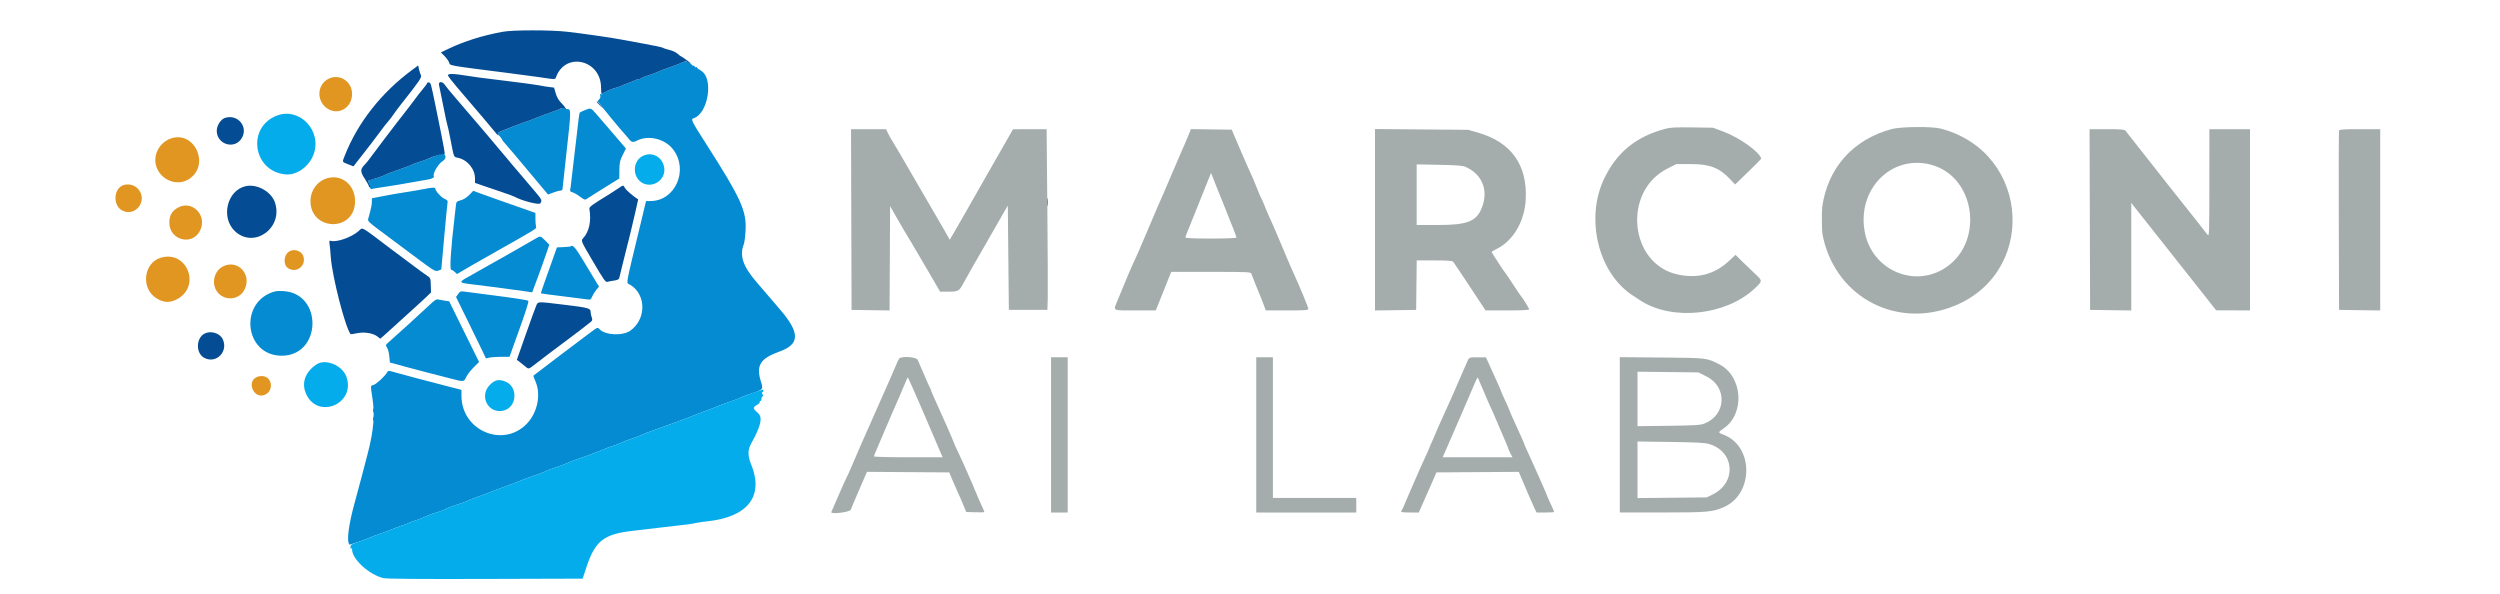
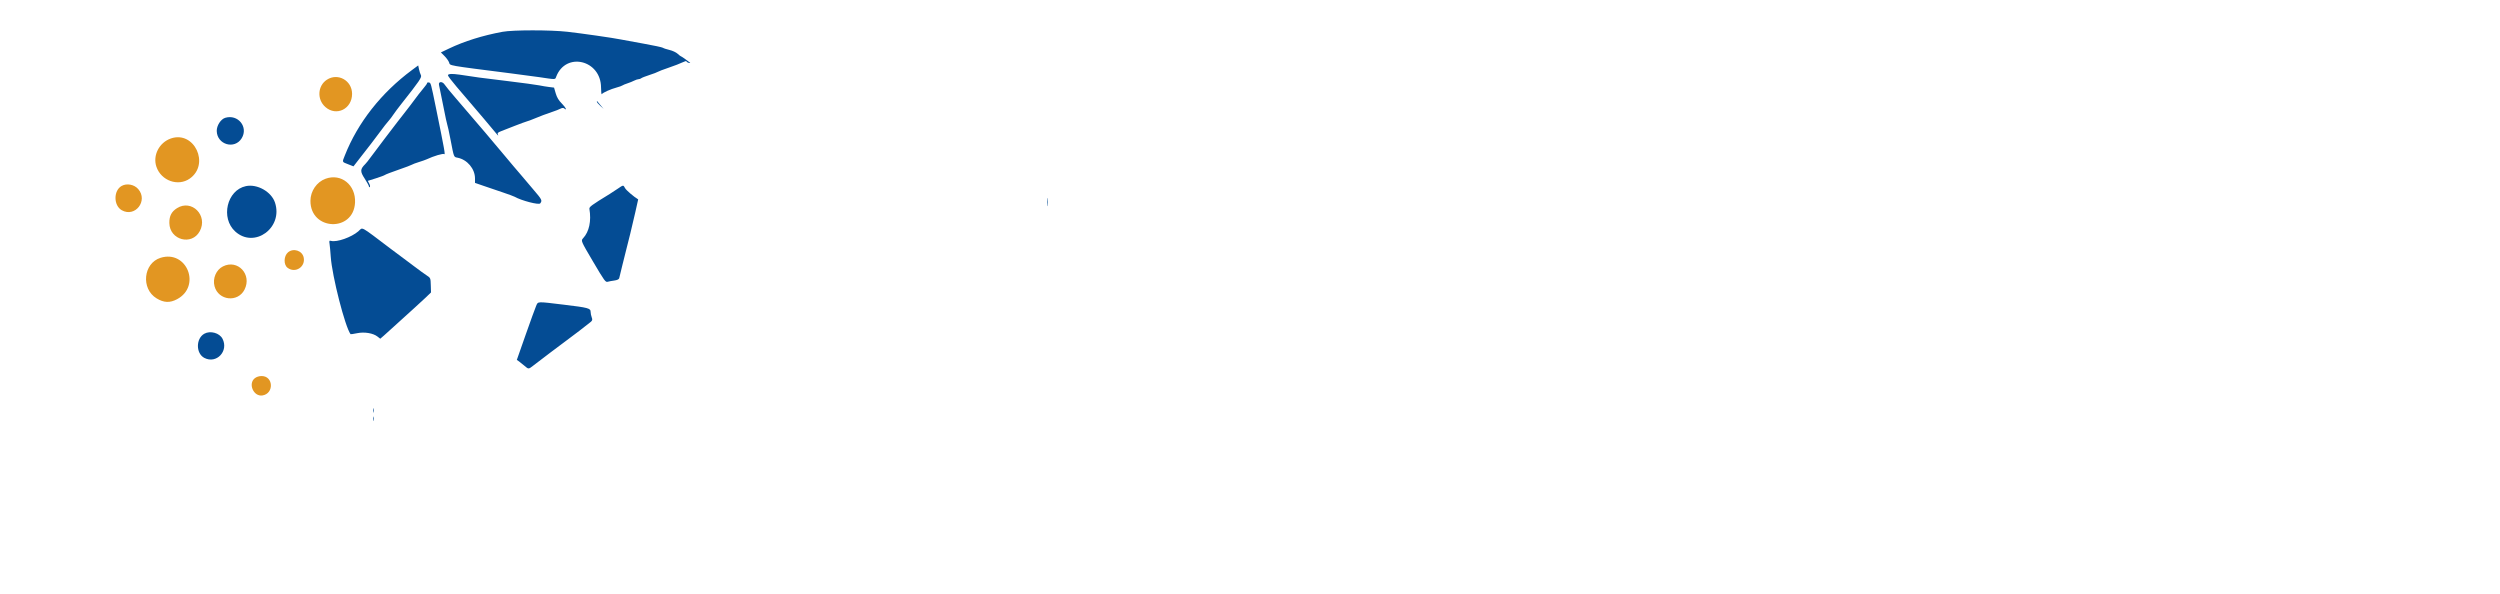
<svg xmlns="http://www.w3.org/2000/svg" id="svg" version="1.1" width="400" height="95.025" viewBox="0, 0, 400,95.025">
  <g id="svgg">
-     <path id="path0" d="M266.333 20.637 C 261.694 21.919,258.665 24.410,256.665 28.588 C 253.611 34.967,255.709 43.635,261.180 47.236 C 261.539 47.473,262.115 47.850,262.458 48.075 C 267.517 51.378,276.114 50.492,280.709 46.194 C 282.019 44.969,282.022 44.930,280.893 43.889 C 280.356 43.394,279.415 42.491,278.801 41.883 L 277.685 40.778 276.624 41.764 C 274.341 43.884,271.645 44.598,268.462 43.923 C 260.704 42.279,259.543 30.645,266.771 26.980 L 268.210 26.250 270.563 26.254 C 273.644 26.260,275.122 26.849,276.932 28.788 L 277.614 29.519 278.189 28.968 C 280.988 26.285,281.836 25.429,281.796 25.326 C 281.347 24.173,278.266 22.001,275.736 21.054 L 274.083 20.435 270.750 20.386 C 267.952 20.346,267.243 20.386,266.333 20.637 M302.667 20.648 C 296.473 22.339,292.469 26.820,291.556 33.083 C 291.468 33.682,291.490 36.904,291.585 37.417 C 293.365 47.038,302.655 52.455,311.880 49.250 C 326.072 44.319,325.119 24.397,310.507 20.572 C 309.127 20.210,304.090 20.260,302.667 20.648 M136.207 35.125 L 136.250 49.583 139.290 49.629 L 142.330 49.674 142.373 41.325 L 142.417 32.976 143.495 34.863 C 144.473 36.575,145.230 37.860,145.789 38.754 C 146.086 39.230,146.656 40.200,148.648 43.623 L 150.417 46.662 151.785 46.664 C 153.301 46.667,153.451 46.584,154.112 45.379 C 154.973 43.810,156.071 41.879,157.502 39.417 C 158.355 37.950,159.386 36.150,159.793 35.417 C 160.201 34.683,160.695 33.821,160.892 33.500 L 161.250 32.917 161.333 41.250 L 161.417 49.583 164.500 49.583 L 167.583 49.583 167.638 47.833 C 167.669 46.871,167.641 40.365,167.576 33.375 L 167.460 20.667 164.772 20.673 L 162.083 20.680 160.874 22.798 C 160.209 23.963,158.721 26.567,157.567 28.583 C 156.414 30.600,155.090 32.925,154.625 33.750 C 154.160 34.575,153.371 35.951,152.871 36.808 L 151.962 38.365 151.554 37.641 C 151.330 37.243,151.081 36.804,151.001 36.667 C 150.921 36.529,150.203 35.292,149.405 33.917 C 148.607 32.542,147.822 31.192,147.660 30.917 C 147.134 30.024,144.475 25.448,143.786 24.250 C 143.417 23.608,142.944 22.821,142.736 22.500 C 142.528 22.179,142.226 21.635,142.065 21.292 L 141.772 20.667 138.968 20.667 L 136.165 20.667 136.207 35.125 M190.363 21.122 C 190.151 21.687,189.091 24.172,188.672 25.083 C 188.503 25.450,187.941 26.762,187.423 28.000 C 186.905 29.238,186.376 30.475,186.247 30.750 C 185.864 31.572,184.945 33.707,183.344 37.500 C 182.512 39.471,181.753 41.219,181.658 41.384 C 181.426 41.789,179.777 45.653,178.733 48.240 C 178.115 49.771,177.904 49.667,181.628 49.667 L 184.923 49.667 185.476 48.292 C 185.781 47.535,186.337 46.148,186.711 45.208 L 187.393 43.500 193.760 43.500 C 199.679 43.500,200.134 43.521,200.219 43.792 C 200.333 44.152,201.456 46.960,201.669 47.417 C 201.755 47.600,201.982 48.181,202.174 48.708 L 202.524 49.667 205.929 49.667 C 208.887 49.667,209.333 49.633,209.333 49.409 C 209.333 49.164,207.866 45.645,206.800 43.333 C 206.525 42.737,206.154 41.881,205.975 41.430 C 205.796 40.979,205.511 40.304,205.343 39.930 C 205.174 39.556,204.759 38.575,204.420 37.750 C 204.080 36.925,203.558 35.725,203.258 35.083 C 202.958 34.442,202.540 33.467,202.329 32.917 C 202.118 32.367,201.884 31.836,201.809 31.737 C 201.734 31.638,201.490 31.075,201.267 30.487 C 200.830 29.337,200.242 27.969,199.555 26.500 C 199.319 25.996,198.666 24.496,198.104 23.167 L 197.082 20.750 193.809 20.705 L 190.535 20.660 190.363 21.122 M220.000 35.159 L 220.000 49.674 223.292 49.629 L 226.583 49.583 226.628 45.625 L 226.673 41.667 229.496 41.667 C 231.547 41.667,232.370 41.724,232.504 41.875 C 232.604 41.990,233.812 43.790,235.188 45.875 L 237.689 49.667 241.178 49.667 C 243.428 49.667,244.667 49.607,244.667 49.497 C 244.667 49.342,243.538 47.524,243.324 47.333 C 243.272 47.288,242.716 46.462,242.089 45.500 C 241.462 44.538,240.903 43.712,240.848 43.667 C 240.702 43.547,238.667 40.417,238.667 40.313 C 238.667 40.265,239.023 40.049,239.458 39.833 C 242.118 38.516,243.934 35.427,244.117 31.913 C 244.404 26.396,241.803 22.754,236.483 21.223 L 234.917 20.772 227.458 20.708 L 220.000 20.645 220.000 35.159 M334.374 35.125 L 334.417 49.583 337.708 49.629 L 341.000 49.674 341.000 41.065 L 341.000 32.456 341.701 33.353 C 342.087 33.846,343.385 35.487,344.586 37.000 C 347.101 40.166,349.922 43.732,352.667 47.215 L 354.583 49.647 357.292 49.657 L 360.000 49.667 360.000 35.167 L 360.000 20.667 356.750 20.667 L 353.500 20.667 353.496 29.292 C 353.493 37.492,353.478 37.899,353.205 37.556 C 353.046 37.358,352.043 36.080,350.975 34.715 C 349.908 33.350,348.875 32.050,348.681 31.825 C 348.487 31.600,347.785 30.719,347.122 29.866 C 346.459 29.014,345.542 27.845,345.083 27.269 C 344.625 26.693,343.350 25.077,342.250 23.678 C 341.150 22.280,340.167 21.030,340.065 20.901 C 339.919 20.717,339.289 20.667,337.106 20.667 L 334.331 20.667 334.374 35.125 M374.243 20.875 C 374.200 20.990,374.183 27.496,374.207 35.333 L 374.250 49.583 377.542 49.629 L 380.833 49.674 380.833 35.170 L 380.833 20.667 377.578 20.667 C 375.127 20.667,374.303 20.718,374.243 20.875 M308.917 26.341 C 316.243 28.231,317.561 39.114,310.940 43.047 C 305.959 46.007,299.568 43.066,298.394 37.273 C 297.006 30.422,302.523 24.690,308.917 26.341 M234.520 26.714 C 237.136 27.895,238.161 30.386,237.148 33.096 C 236.273 35.432,234.878 36.000,230.007 36.000 L 226.667 36.000 226.667 31.150 L 226.667 26.301 230.292 26.371 C 233.177 26.427,234.040 26.497,234.520 26.714 M194.082 28.458 C 194.243 28.894,194.470 29.475,194.585 29.750 C 194.700 30.025,195.035 30.850,195.330 31.583 C 197.311 36.512,197.833 37.851,197.833 37.999 C 197.833 38.107,196.377 38.167,193.750 38.167 C 190.997 38.167,189.667 38.109,189.667 37.991 C 189.667 37.894,189.804 37.500,189.972 37.116 C 190.140 36.731,191.059 34.448,192.014 32.043 C 192.969 29.637,193.759 27.669,193.769 27.668 C 193.779 27.667,193.920 28.023,194.082 28.458 M143.868 57.375 C 143.774 57.490,143.547 57.958,143.365 58.417 C 143.080 59.136,141.978 61.657,141.253 63.250 C 141.033 63.734,140.351 65.276,137.714 71.250 C 137.026 72.808,136.321 74.442,136.147 74.881 C 135.972 75.320,135.648 76.033,135.427 76.465 C 135.205 76.897,134.675 78.075,134.250 79.083 C 133.825 80.092,133.369 81.134,133.238 81.401 C 133.107 81.667,133.000 81.911,133.000 81.942 C 133.000 82.328,135.987 81.946,136.128 81.542 C 136.217 81.290,136.835 79.826,137.501 78.290 L 138.713 75.496 145.299 75.540 L 151.884 75.583 152.328 76.667 C 152.573 77.262,152.967 78.162,153.205 78.667 C 153.442 79.171,153.852 80.108,154.114 80.750 L 154.592 81.917 156.046 81.965 C 156.846 81.991,157.500 81.969,157.500 81.916 C 157.500 81.863,157.280 81.348,157.010 80.772 C 156.741 80.197,156.374 79.356,156.195 78.904 C 155.675 77.592,154.032 73.871,153.320 72.391 C 152.961 71.644,152.667 70.992,152.667 70.943 C 152.667 70.825,150.385 65.630,149.603 63.966 C 149.272 63.260,149.000 62.622,148.999 62.549 C 148.998 62.476,148.879 62.192,148.734 61.917 C 148.588 61.642,148.334 61.079,148.169 60.667 C 148.004 60.254,147.673 59.490,147.434 58.968 C 147.195 58.447,146.926 57.828,146.837 57.593 C 146.651 57.105,144.239 56.927,143.868 57.375 M168.167 69.583 L 168.167 82.000 169.500 82.000 L 170.833 82.000 170.833 69.583 L 170.833 57.167 169.500 57.167 L 168.167 57.167 168.167 69.583 M201.000 69.583 L 201.000 82.000 209.000 82.000 L 217.000 82.000 217.000 80.833 L 217.000 79.667 210.333 79.667 L 203.667 79.667 203.667 68.417 L 203.667 57.167 202.333 57.167 L 201.000 57.167 201.000 69.583 M234.863 57.626 C 234.742 57.878,234.192 59.133,233.641 60.417 C 232.594 62.854,232.511 63.044,231.284 65.750 C 230.032 68.513,229.667 69.340,229.667 69.410 C 229.667 69.447,229.442 69.963,229.167 70.557 C 228.892 71.151,228.667 71.674,228.667 71.720 C 228.667 71.765,228.334 72.515,227.927 73.386 C 227.520 74.257,226.874 75.708,226.491 76.610 C 226.109 77.512,225.591 78.700,225.342 79.250 C 225.092 79.800,224.788 80.512,224.667 80.833 C 224.546 81.154,224.384 81.488,224.307 81.575 C 223.998 81.924,224.227 82.000,225.592 82.000 L 227.017 82.000 227.273 81.375 C 227.413 81.031,227.707 80.375,227.925 79.917 C 228.144 79.458,228.660 78.296,229.072 77.333 L 229.821 75.583 236.413 75.540 L 243.005 75.496 243.162 75.873 C 243.964 77.801,245.360 81.024,245.582 81.458 L 245.858 82.000 247.262 82.000 C 248.035 82.000,248.667 81.959,248.667 81.909 C 248.667 81.859,248.404 81.257,248.083 80.572 C 247.762 79.887,247.500 79.282,247.500 79.229 C 247.500 79.128,244.969 73.424,244.242 71.885 C 244.017 71.410,243.833 70.981,243.833 70.932 C 243.833 70.844,243.645 70.419,242.230 67.316 C 241.828 66.435,241.500 65.671,241.500 65.617 C 241.500 65.564,241.200 64.882,240.833 64.103 C 240.467 63.324,240.167 62.645,240.167 62.594 C 240.167 62.543,239.919 61.957,239.616 61.292 C 239.314 60.627,238.770 59.428,238.408 58.627 L 237.750 57.170 236.417 57.170 C 235.128 57.169,235.076 57.184,234.863 57.626 M259.167 69.573 L 259.167 82.000 265.958 81.997 C 273.250 81.994,274.034 81.925,275.846 81.122 C 280.595 79.019,280.590 71.429,275.839 69.586 C 274.821 69.190,274.821 69.220,275.847 68.500 C 279.240 66.117,278.806 60.190,275.098 58.298 C 273.055 57.256,273.157 57.268,265.875 57.205 L 259.167 57.146 259.167 69.573 M273.069 60.250 C 276.428 61.948,276.194 66.445,272.676 67.779 C 272.034 68.022,271.150 68.076,266.958 68.128 L 262.000 68.189 262.000 63.831 L 262.000 59.474 266.875 59.528 L 271.750 59.583 273.069 60.250 M146.000 62.000 C 146.937 64.119,147.449 65.297,148.677 68.167 C 149.246 69.496,149.961 71.165,150.267 71.875 L 150.822 73.167 145.328 73.167 C 142.279 73.167,139.833 73.101,139.833 73.020 C 139.833 72.940,140.014 72.471,140.234 71.978 C 140.455 71.486,141.026 70.146,141.504 69.000 C 141.981 67.854,142.560 66.504,142.789 66.000 C 143.314 64.843,144.147 62.915,144.752 61.456 C 145.008 60.837,145.237 60.349,145.259 60.373 C 145.281 60.397,145.615 61.129,146.000 62.000 M237.389 62.599 C 237.883 63.790,238.370 64.911,238.471 65.090 C 238.573 65.270,239.080 66.429,239.599 67.667 C 240.118 68.904,240.721 70.313,240.938 70.797 C 241.155 71.281,241.333 71.732,241.333 71.799 C 241.333 71.866,241.483 72.202,241.667 72.544 L 242.001 73.167 236.415 73.167 L 230.829 73.167 231.063 72.625 C 231.191 72.327,231.839 70.846,232.502 69.333 C 233.165 67.821,234.025 65.833,234.414 64.917 C 235.847 61.539,236.386 60.330,236.437 60.382 C 236.466 60.411,236.895 61.409,237.389 62.599 M273.474 71.047 C 277.560 72.259,277.898 77.219,274.023 79.122 L 273.083 79.583 267.542 79.637 L 262.000 79.691 262.000 75.165 L 262.000 70.638 267.292 70.711 C 271.472 70.768,272.770 70.839,273.474 71.047 " stroke="none" fill="#a4acac" fill-rule="evenodd" />
-     <path id="path1" d="M109.167 9.996 C 108.846 10.158,107.871 10.532,107.000 10.827 C 106.129 11.122,105.342 11.421,105.250 11.493 C 105.158 11.564,104.558 11.792,103.917 11.998 C 103.275 12.205,102.679 12.440,102.592 12.521 C 102.505 12.601,102.317 12.667,102.175 12.668 C 102.033 12.668,101.718 12.773,101.474 12.899 C 101.231 13.026,100.744 13.223,100.391 13.337 C 100.039 13.450,99.675 13.601,99.583 13.672 C 99.492 13.743,99.083 13.890,98.674 13.999 C 97.669 14.268,96.333 14.863,96.333 15.041 C 96.333 15.121,96.247 15.133,96.140 15.067 C 96.009 14.986,95.977 15.060,96.040 15.301 C 96.093 15.503,96.032 15.737,95.899 15.848 C 95.771 15.954,95.667 16.114,95.667 16.203 C 95.667 16.338,99.446 20.953,100.113 21.633 C 100.230 21.752,100.421 21.977,100.538 22.133 C 101.033 22.794,101.232 22.842,101.978 22.473 C 103.807 21.568,106.416 22.227,107.707 23.920 C 110.222 27.217,108.039 32.167,104.071 32.167 L 103.369 32.167 102.497 35.792 C 99.937 46.439,100.154 45.129,100.874 45.583 C 103.425 47.194,103.411 51.087,100.847 52.912 C 99.627 53.781,96.797 53.639,95.915 52.665 C 95.631 52.351,95.605 52.358,94.667 53.047 C 93.480 53.919,85.596 59.889,85.352 60.101 C 85.317 60.131,85.463 60.553,85.678 61.037 C 86.597 63.111,85.994 66.038,84.283 67.806 C 80.478 71.737,73.833 68.889,73.833 63.328 L 73.833 62.375 71.792 61.852 C 68.588 61.033,64.353 59.912,63.181 59.573 C 62.126 59.268,62.109 59.268,61.931 59.590 C 61.604 60.180,60.186 61.489,59.755 61.597 C 59.263 61.721,59.270 61.633,59.583 63.667 C 59.999 66.362,59.794 68.839,58.853 72.500 C 58.219 74.966,57.337 78.288,56.752 80.417 C 55.750 84.063,55.430 86.633,55.915 87.136 C 55.973 87.195,58.621 86.276,59.401 85.926 C 59.685 85.798,60.404 85.532,61.000 85.333 C 61.596 85.135,62.383 84.839,62.750 84.676 C 63.117 84.513,63.829 84.247,64.333 84.084 C 64.837 83.922,65.325 83.734,65.417 83.666 C 65.508 83.599,65.883 83.453,66.250 83.343 C 66.617 83.233,67.067 83.078,67.250 82.997 C 68.687 82.368,69.208 82.170,70.083 81.921 C 70.633 81.765,71.196 81.544,71.333 81.430 C 71.471 81.316,72.258 81.014,73.083 80.758 C 73.908 80.503,74.668 80.226,74.772 80.143 C 74.875 80.060,75.588 79.778,76.355 79.516 C 77.636 79.079,78.168 78.877,79.083 78.481 C 79.267 78.401,80.167 78.070,81.083 77.745 C 82.000 77.419,83.004 77.035,83.315 76.891 C 83.626 76.747,84.628 76.377,85.542 76.069 C 86.457 75.761,87.290 75.442,87.394 75.360 C 87.498 75.278,88.221 75.005,89.000 74.753 C 89.779 74.501,90.567 74.203,90.750 74.091 C 90.933 73.978,91.571 73.729,92.167 73.536 C 93.355 73.152,96.127 72.115,96.917 71.758 C 97.192 71.633,97.754 71.435,98.167 71.316 C 98.579 71.197,99.142 70.977,99.417 70.827 C 99.692 70.677,100.442 70.387,101.083 70.184 C 101.725 69.980,102.441 69.710,102.674 69.584 C 102.907 69.458,103.845 69.095,104.757 68.778 C 106.994 67.999,110.506 66.702,110.917 66.502 C 111.100 66.413,111.888 66.110,112.667 65.830 C 113.446 65.550,114.308 65.218,114.583 65.092 C 114.858 64.966,115.796 64.618,116.667 64.318 C 117.537 64.018,118.400 63.683,118.583 63.573 C 118.767 63.463,119.581 63.160,120.394 62.901 C 122.093 62.358,122.139 62.297,121.757 61.081 C 120.935 58.471,121.610 57.367,124.708 56.253 C 127.970 55.080,128.021 53.302,124.898 49.629 C 123.094 47.507,123.136 47.555,121.057 45.147 C 118.858 42.600,118.292 40.910,119.016 39.053 C 119.117 38.794,119.240 37.820,119.290 36.887 C 119.459 33.709,118.567 31.753,112.913 22.917 C 110.626 19.343,110.497 19.076,110.968 18.927 C 113.332 18.176,114.219 12.467,112.152 11.305 C 111.793 11.103,111.500 10.873,111.500 10.793 C 111.500 10.713,111.425 10.693,111.333 10.750 C 111.242 10.807,111.167 10.774,111.167 10.677 C 111.167 10.579,111.054 10.500,110.917 10.500 C 110.779 10.500,110.667 10.430,110.667 10.345 C 110.667 10.259,110.498 10.136,110.292 10.072 C 110.085 10.008,109.879 9.898,109.833 9.827 C 109.787 9.757,109.487 9.833,109.167 9.996 M89.629 17.407 C 89.393 17.530,88.910 17.721,88.558 17.831 C 87.820 18.063,85.983 18.754,85.250 19.076 C 84.975 19.197,84.563 19.348,84.333 19.411 C 83.939 19.520,81.773 20.347,80.194 20.991 L 79.472 21.286 79.903 21.751 C 80.139 22.006,80.333 22.265,80.333 22.326 C 80.333 22.387,80.502 22.618,80.708 22.839 C 80.915 23.060,81.683 23.958,82.417 24.834 C 83.150 25.711,84.636 27.485,85.719 28.777 L 87.687 31.127 88.512 30.813 C 88.966 30.641,89.486 30.500,89.668 30.500 C 89.851 30.500,90.000 30.389,90.000 30.253 C 90.000 30.118,90.303 27.335,90.673 24.070 C 91.327 18.299,91.359 17.528,90.947 17.475 C 90.839 17.461,90.675 17.440,90.583 17.429 C 90.492 17.417,90.336 17.357,90.238 17.296 C 90.140 17.234,89.866 17.284,89.629 17.407 M93.556 17.634 C 93.174 17.790,92.826 17.954,92.782 18.000 C 92.677 18.111,92.573 18.896,92.077 23.333 C 91.846 25.396,91.629 27.239,91.595 27.428 C 91.561 27.618,91.482 28.293,91.420 28.928 C 91.357 29.564,91.271 30.212,91.227 30.369 C 91.171 30.572,91.276 30.688,91.590 30.767 C 91.833 30.828,92.376 31.140,92.796 31.461 C 93.405 31.925,93.613 32.006,93.822 31.858 C 94.102 31.659,95.393 30.847,97.667 29.440 L 99.083 28.564 99.100 27.201 C 99.113 26.033,99.189 25.691,99.631 24.800 L 100.146 23.761 99.364 22.843 C 98.935 22.338,98.032 21.285,97.358 20.504 C 96.684 19.723,95.793 18.690,95.378 18.208 C 94.542 17.238,94.536 17.236,93.556 17.634 M69.667 24.933 C 69.071 25.158,68.433 25.412,68.250 25.498 C 68.067 25.584,67.504 25.781,67.000 25.936 C 66.496 26.091,66.008 26.274,65.917 26.344 C 65.825 26.414,64.856 26.779,63.763 27.156 C 62.670 27.532,61.695 27.906,61.596 27.986 C 61.497 28.066,60.839 28.312,60.132 28.534 L 58.848 28.936 59.084 29.390 C 59.213 29.640,59.240 29.795,59.143 29.735 C 59.031 29.666,59.036 29.756,59.158 29.985 C 59.264 30.182,59.414 30.303,59.491 30.255 C 59.569 30.207,59.959 30.128,60.358 30.079 C 60.757 30.031,61.725 29.881,62.509 29.746 C 63.293 29.611,64.155 29.469,64.426 29.430 C 64.696 29.390,65.367 29.274,65.917 29.170 C 66.467 29.067,67.067 28.960,67.250 28.933 C 69.160 28.646,69.551 28.493,69.396 28.089 C 69.254 27.719,70.163 26.196,70.738 25.841 C 71.284 25.504,71.425 25.090,71.124 24.708 C 70.919 24.449,70.967 24.441,69.667 24.933 M67.750 30.264 C 67.108 30.392,65.833 30.609,64.917 30.747 C 64.000 30.885,63.063 31.039,62.833 31.088 C 62.604 31.138,62.229 31.210,62.000 31.248 C 61.771 31.287,61.115 31.410,60.542 31.522 L 59.500 31.726 59.498 32.321 C 59.497 32.649,59.378 33.329,59.234 33.833 C 59.090 34.337,58.937 34.900,58.894 35.083 C 58.833 35.346,59.124 35.646,60.267 36.500 C 61.065 37.096,61.912 37.729,62.150 37.906 C 62.389 38.084,64.168 39.412,66.104 40.858 C 69.500 43.393,69.642 43.480,70.116 43.301 L 70.607 43.116 71.064 38.016 C 71.315 35.212,71.557 32.721,71.601 32.482 C 71.669 32.119,71.598 32.012,71.168 31.834 C 70.626 31.609,69.667 30.573,69.667 30.212 C 69.667 29.952,69.259 29.963,67.750 30.264 M75.081 31.190 C 74.677 31.606,74.177 31.921,73.728 32.041 C 73.029 32.228,73.014 32.247,72.921 33.074 C 72.869 33.538,72.791 34.217,72.748 34.583 C 72.127 39.876,71.916 43.167,72.198 43.167 C 72.306 43.167,72.558 43.320,72.758 43.507 L 73.121 43.848 73.935 43.364 C 74.849 42.820,76.184 42.056,79.000 40.464 C 86.148 36.422,85.856 36.604,85.761 36.252 C 85.712 36.068,85.670 35.502,85.669 34.995 L 85.667 34.073 83.875 33.436 C 82.890 33.086,81.258 32.514,80.250 32.165 C 79.242 31.815,77.811 31.305,77.070 31.029 L 75.723 30.529 75.081 31.190 M85.667 38.191 C 85.346 38.388,83.696 39.336,82.000 40.300 C 77.346 42.943,76.663 43.329,75.667 43.875 C 73.243 45.204,73.241 45.215,75.417 45.477 C 77.849 45.770,83.173 46.469,84.199 46.631 L 85.148 46.780 85.336 46.265 C 85.440 45.982,85.667 45.375,85.841 44.917 C 86.321 43.652,87.138 41.375,87.533 40.200 L 87.885 39.151 87.242 38.492 C 86.496 37.728,86.442 37.717,85.667 38.191 M91.310 39.413 C 91.266 39.456,90.752 39.513,90.168 39.538 L 89.107 39.583 88.490 41.333 C 88.151 42.296,87.565 43.940,87.187 44.986 C 86.809 46.033,86.523 46.912,86.551 46.940 C 86.579 46.968,88.173 47.181,90.093 47.412 C 92.013 47.643,93.794 47.869,94.051 47.914 C 94.457 47.985,94.550 47.921,94.753 47.435 C 94.882 47.126,95.181 46.643,95.418 46.362 L 95.849 45.850 95.449 45.217 C 95.229 44.868,94.344 43.402,93.483 41.959 C 92.064 39.581,91.639 39.083,91.310 39.413 M44.083 46.604 C 38.158 48.111,39.012 56.923,45.083 56.915 C 51.458 56.907,51.711 46.953,45.346 46.575 C 44.835 46.544,44.267 46.557,44.083 46.604 M73.307 47.038 L 72.965 47.518 74.782 51.217 C 75.782 53.252,76.858 55.462,77.175 56.130 L 77.750 57.343 78.333 57.217 C 78.654 57.149,79.505 57.090,80.223 57.088 L 81.530 57.083 81.913 56.000 C 82.123 55.404,82.580 54.129,82.927 53.167 C 84.149 49.782,84.636 48.249,84.527 48.134 C 84.403 48.004,82.261 47.676,78.167 47.159 C 76.654 46.968,75.019 46.755,74.533 46.685 C 73.685 46.563,73.634 46.577,73.307 47.038 M68.737 48.786 C 67.643 49.827,63.314 53.772,62.287 54.663 C 61.671 55.197,61.663 55.220,61.929 55.626 C 62.079 55.855,62.242 56.483,62.291 57.021 L 62.380 58.000 63.065 58.178 C 63.442 58.276,64.237 58.497,64.833 58.669 C 65.429 58.841,66.817 59.210,67.917 59.488 C 69.017 59.766,70.779 60.220,71.833 60.496 C 74.248 61.129,74.224 61.131,74.577 60.347 C 74.739 59.987,75.272 59.293,75.760 58.805 L 76.649 57.917 74.257 53.061 L 71.866 48.205 71.225 48.116 C 70.872 48.067,70.396 47.981,70.167 47.924 C 69.821 47.839,69.578 47.985,68.737 48.786 " stroke="none" fill="#048bd2" fill-rule="evenodd" />
    <path id="path2" d="M80.417 5.086 C 77.209 5.680,74.293 6.594,71.813 7.780 L 70.543 8.388 71.121 8.966 C 71.439 9.284,71.771 9.749,71.859 10.001 C 72.044 10.532,71.415 10.421,81.750 11.740 C 83.583 11.974,85.608 12.244,86.250 12.340 C 88.992 12.749,88.809 12.754,88.990 12.277 C 90.526 8.237,96.150 9.588,96.167 14.000 C 96.170 14.688,96.227 15.166,96.294 15.063 C 96.454 14.818,97.719 14.252,98.667 14.000 C 99.079 13.890,99.492 13.743,99.583 13.672 C 99.675 13.601,100.039 13.450,100.391 13.337 C 100.744 13.223,101.231 13.026,101.474 12.899 C 101.718 12.773,102.033 12.668,102.175 12.668 C 102.317 12.667,102.505 12.601,102.592 12.521 C 102.679 12.440,103.275 12.205,103.917 11.998 C 104.558 11.792,105.158 11.564,105.250 11.493 C 105.342 11.421,106.129 11.122,107.000 10.827 C 107.871 10.532,108.865 10.149,109.208 9.975 C 109.552 9.802,109.833 9.728,109.833 9.811 C 109.833 9.893,109.994 10.003,110.191 10.055 C 110.387 10.106,110.481 10.092,110.399 10.023 C 110.012 9.699,109.013 9.000,108.936 9.000 C 108.889 9.000,108.655 8.819,108.417 8.598 C 108.178 8.377,107.593 8.104,107.116 7.993 C 106.640 7.881,106.168 7.725,106.068 7.647 C 105.969 7.568,104.581 7.271,102.985 6.986 C 101.389 6.701,99.746 6.399,99.333 6.315 C 98.102 6.064,93.073 5.341,90.750 5.080 C 88.062 4.779,82.054 4.782,80.417 5.086 M65.915 11.208 C 60.993 14.853,57.240 19.628,55.170 24.881 C 54.731 25.995,54.686 25.882,55.737 26.295 L 56.556 26.617 57.736 25.097 C 58.385 24.261,59.142 23.289,59.417 22.937 C 59.692 22.584,60.179 21.938,60.500 21.500 C 61.277 20.440,62.032 19.470,62.306 19.182 C 62.429 19.052,62.709 18.677,62.928 18.348 C 63.147 18.019,63.721 17.250,64.205 16.639 C 67.140 12.928,67.526 12.360,67.343 12.019 C 67.246 11.836,67.109 11.413,67.039 11.078 L 66.913 10.469 65.915 11.208 M71.667 12.043 C 71.667 12.159,72.275 12.965,73.019 13.835 C 73.763 14.705,74.690 15.792,75.080 16.250 C 75.470 16.708,76.530 17.953,77.436 19.016 C 78.342 20.079,79.254 21.166,79.463 21.433 C 79.672 21.699,79.772 21.765,79.686 21.579 C 79.549 21.285,79.617 21.208,80.223 20.971 C 80.604 20.822,81.592 20.436,82.417 20.113 C 83.242 19.791,84.104 19.475,84.333 19.411 C 84.563 19.348,84.975 19.197,85.250 19.076 C 85.983 18.754,87.820 18.063,88.558 17.831 C 88.910 17.721,89.394 17.529,89.632 17.405 C 89.912 17.260,90.133 17.237,90.257 17.339 C 90.803 17.792,90.534 17.210,89.909 16.584 C 89.391 16.066,89.107 15.596,88.916 14.938 L 88.648 14.018 87.866 13.922 C 87.435 13.870,86.708 13.749,86.250 13.654 C 85.792 13.560,83.542 13.255,81.250 12.977 C 78.958 12.699,76.896 12.443,76.667 12.408 C 73.573 11.933,72.825 11.835,72.292 11.834 C 71.900 11.834,71.667 11.912,71.667 12.043 M68.333 13.295 C 68.333 13.379,68.142 13.666,67.908 13.932 C 67.524 14.370,66.580 15.593,65.612 16.909 C 65.413 17.179,64.949 17.779,64.580 18.242 C 64.212 18.705,63.762 19.281,63.580 19.522 C 63.399 19.763,62.462 20.989,61.500 22.246 C 60.538 23.504,59.525 24.851,59.250 25.239 C 58.975 25.628,58.617 26.077,58.454 26.239 C 57.607 27.079,57.594 27.420,58.368 28.606 C 58.761 29.209,59.063 29.775,59.038 29.863 C 59.012 29.952,59.063 29.980,59.151 29.926 C 59.247 29.867,59.219 29.651,59.079 29.382 L 58.848 28.936 60.132 28.534 C 60.839 28.312,61.497 28.066,61.596 27.986 C 61.695 27.906,62.670 27.532,63.763 27.156 C 64.856 26.779,65.825 26.414,65.917 26.344 C 66.008 26.274,66.496 26.091,67.000 25.936 C 67.504 25.781,68.067 25.584,68.250 25.498 C 69.430 24.948,70.899 24.513,71.077 24.662 C 71.274 24.825,71.119 23.960,69.766 17.333 C 68.924 13.210,68.938 13.259,68.618 13.197 C 68.462 13.167,68.333 13.211,68.333 13.295 M70.248 13.625 C 70.313 13.877,70.618 15.379,70.925 16.962 C 71.233 18.545,71.524 19.904,71.572 19.981 C 71.619 20.058,71.851 21.125,72.087 22.352 C 72.643 25.243,72.591 25.110,73.213 25.233 C 74.761 25.539,76.000 27.014,76.000 28.551 L 76.000 29.263 77.375 29.738 C 78.131 30.000,79.500 30.466,80.417 30.773 C 81.333 31.080,82.202 31.400,82.346 31.483 C 83.424 32.101,86.218 32.827,86.433 32.544 C 86.790 32.073,86.736 31.962,85.327 30.316 C 84.591 29.455,83.709 28.415,83.369 28.005 C 83.029 27.595,82.483 26.957,82.156 26.588 C 81.829 26.219,81.229 25.502,80.822 24.996 C 80.079 24.070,75.706 18.930,72.917 15.702 C 72.092 14.748,71.304 13.787,71.167 13.567 C 70.790 12.965,70.090 13.009,70.248 13.625 M95.500 16.274 C 95.500 16.364,95.744 16.658,96.042 16.927 L 96.583 17.417 96.083 16.834 C 95.808 16.514,95.565 16.220,95.542 16.181 C 95.519 16.143,95.500 16.185,95.500 16.274 M36.041 18.848 C 35.330 19.060,34.662 20.094,34.679 20.955 C 34.721 23.147,37.544 23.968,38.673 22.117 C 39.766 20.325,38.086 18.238,36.041 18.848 M39.348 29.779 C 36.299 30.421,35.255 34.890,37.649 37.049 C 40.716 39.814,45.331 36.448,44.000 32.416 C 43.427 30.680,41.162 29.396,39.348 29.779 M98.802 30.218 C 98.373 30.510,97.810 30.879,97.552 31.037 C 94.634 32.824,94.252 33.104,94.305 33.422 C 94.631 35.367,94.269 37.066,93.306 38.107 C 92.924 38.520,92.925 38.524,94.881 41.842 C 96.740 44.997,96.881 45.190,97.250 45.079 C 97.433 45.024,97.900 44.936,98.287 44.885 C 98.734 44.825,99.020 44.692,99.071 44.520 C 99.116 44.372,99.336 43.462,99.562 42.500 C 99.788 41.537,100.097 40.300,100.249 39.750 C 100.401 39.200,100.665 38.150,100.835 37.417 C 101.006 36.683,101.368 35.146,101.640 34.000 C 101.911 32.854,102.122 31.910,102.109 31.901 C 101.397 31.470,100.189 30.437,100.014 30.109 C 99.724 29.568,99.759 29.565,98.802 30.218 M167.553 32.333 C 167.553 32.929,167.584 33.173,167.621 32.875 C 167.658 32.577,167.658 32.090,167.621 31.792 C 167.584 31.494,167.553 31.738,167.553 32.333 M57.333 37.010 C 56.212 37.972,53.903 38.785,52.978 38.543 C 52.680 38.465,52.653 38.517,52.730 39.019 C 52.778 39.329,52.864 40.258,52.920 41.083 C 53.133 44.181,55.216 52.314,56.092 53.469 C 56.114 53.497,56.582 53.427,57.133 53.313 C 58.313 53.070,59.701 53.300,60.410 53.858 L 60.840 54.196 61.461 53.660 C 61.803 53.365,62.833 52.433,63.750 51.589 C 64.667 50.745,65.829 49.691,66.333 49.247 C 66.837 48.802,67.635 48.067,68.106 47.614 L 68.961 46.789 68.927 45.630 C 68.893 44.471,68.893 44.470,68.216 44.027 C 67.844 43.783,66.949 43.133,66.228 42.583 C 65.507 42.033,64.757 41.471,64.560 41.333 C 64.364 41.196,63.501 40.553,62.643 39.905 C 57.410 35.953,58.116 36.338,57.333 37.010 M85.776 48.958 C 85.626 49.302,84.870 51.383,84.097 53.583 L 82.693 57.583 83.051 57.833 C 83.248 57.971,83.653 58.296,83.952 58.556 C 84.552 59.079,84.581 59.079,85.269 58.538 C 85.991 57.970,90.200 54.787,90.609 54.500 C 91.247 54.052,94.242 51.757,94.547 51.483 C 94.788 51.266,94.811 51.131,94.672 50.764 C 94.577 50.515,94.500 50.127,94.500 49.902 C 94.500 49.319,94.136 49.222,90.190 48.748 C 85.803 48.221,86.106 48.207,85.776 48.958 M32.698 53.392 C 31.324 54.155,31.323 56.555,32.697 57.266 C 34.641 58.271,36.622 56.175,35.599 54.197 C 35.121 53.272,33.649 52.864,32.698 53.392 M59.705 65.667 C 59.705 65.987,59.740 66.119,59.782 65.958 C 59.823 65.798,59.823 65.535,59.782 65.375 C 59.740 65.215,59.705 65.346,59.705 65.667 M59.705 67.000 C 59.705 67.321,59.740 67.452,59.782 67.292 C 59.823 67.131,59.823 66.869,59.782 66.708 C 59.740 66.548,59.705 66.679,59.705 67.000 " stroke="none" fill="#044c94" fill-rule="evenodd" />
    <path id="path3" d="M52.296 12.759 C 50.807 13.735,50.691 15.922,52.064 17.127 C 53.821 18.670,56.333 17.429,56.333 15.018 C 56.333 12.879,54.057 11.606,52.296 12.759 M27.337 22.157 C 25.465 22.808,24.410 24.873,25.026 26.683 C 25.788 28.925,28.500 29.885,30.363 28.573 C 33.634 26.269,31.081 20.857,27.337 22.157 M52.087 28.600 C 50.672 29.118,49.677 30.571,49.670 32.130 C 49.650 36.914,56.566 37.191,56.807 32.416 C 56.949 29.594,54.587 27.684,52.087 28.600 M19.460 29.751 C 18.139 30.496,18.156 32.891,19.488 33.640 C 21.621 34.838,23.733 32.123,22.120 30.257 C 21.475 29.510,20.288 29.285,19.460 29.751 M28.312 33.311 C 27.438 33.865,27.078 34.567,27.095 35.683 C 27.136 38.412,30.693 39.361,31.967 36.982 C 33.311 34.474,30.666 31.818,28.312 33.311 M46.072 40.384 C 45.394 40.967,45.354 42.343,46.000 42.839 C 47.233 43.786,48.921 42.705,48.587 41.183 C 48.347 40.092,46.934 39.643,46.072 40.384 M25.686 41.250 C 22.929 42.110,22.523 46.195,25.043 47.732 C 26.213 48.447,27.180 48.488,28.333 47.872 C 32.239 45.788,29.900 39.936,25.686 41.250 M35.670 42.625 C 34.578 43.174,33.991 44.562,34.326 45.805 C 34.943 48.097,38.058 48.442,39.125 46.336 C 40.352 43.915,38.041 41.434,35.670 42.625 M40.772 60.512 C 39.649 61.396,40.576 63.497,41.991 63.272 C 43.874 62.973,43.759 60.167,41.863 60.167 C 41.456 60.167,41.047 60.296,40.772 60.512 " stroke="none" fill="#e29622" fill-rule="evenodd" />
-     <path id="path4" d="M44.306 18.494 C 39.424 20.353,40.458 27.420,45.683 27.903 C 47.463 28.068,49.427 26.680,50.159 24.742 C 51.586 20.961,47.968 17.100,44.306 18.494 M102.833 24.959 C 101.266 25.742,101.133 28.149,102.602 29.156 C 104.210 30.258,106.472 28.926,106.292 26.982 C 106.124 25.181,104.404 24.174,102.833 24.959 M50.667 58.290 C 48.820 59.497,48.185 61.296,48.986 63.051 C 50.878 67.198,56.959 64.582,55.425 60.281 C 54.775 58.459,52.112 57.345,50.667 58.290 M78.395 61.561 C 76.564 63.393,78.169 66.339,80.636 65.675 C 82.722 65.113,82.910 61.905,80.906 61.068 C 79.846 60.625,79.205 60.751,78.395 61.561 M120.500 62.845 C 119.721 63.111,118.858 63.440,118.583 63.577 C 118.308 63.714,117.408 64.060,116.583 64.346 C 115.758 64.631,114.858 64.968,114.583 65.093 C 114.308 65.218,113.446 65.550,112.667 65.830 C 111.888 66.110,111.100 66.413,110.917 66.502 C 110.506 66.702,106.994 67.999,104.757 68.778 C 103.845 69.095,102.907 69.458,102.674 69.584 C 102.441 69.710,101.725 69.980,101.083 70.184 C 100.442 70.387,99.692 70.677,99.417 70.827 C 99.142 70.977,98.579 71.197,98.167 71.316 C 97.754 71.435,97.192 71.633,96.917 71.758 C 96.127 72.115,93.355 73.152,92.167 73.536 C 91.571 73.729,90.933 73.978,90.750 74.091 C 90.567 74.203,89.779 74.501,89.000 74.753 C 88.221 75.005,87.498 75.278,87.394 75.360 C 87.290 75.442,86.457 75.761,85.542 76.069 C 84.628 76.377,83.626 76.747,83.315 76.891 C 83.004 77.035,82.000 77.419,81.083 77.745 C 80.167 78.070,79.267 78.401,79.083 78.481 C 78.168 78.877,77.636 79.079,76.355 79.516 C 75.588 79.778,74.875 80.060,74.772 80.143 C 74.668 80.226,73.908 80.503,73.083 80.758 C 72.258 81.014,71.471 81.316,71.333 81.430 C 71.196 81.544,70.633 81.765,70.083 81.921 C 69.208 82.170,68.687 82.368,67.250 82.997 C 67.067 83.078,66.617 83.233,66.250 83.343 C 65.883 83.453,65.508 83.599,65.417 83.666 C 65.325 83.734,64.837 83.922,64.333 84.084 C 63.829 84.247,63.117 84.513,62.750 84.676 C 62.383 84.839,61.596 85.135,61.000 85.333 C 60.404 85.532,59.617 85.828,59.250 85.991 C 58.883 86.153,58.096 86.448,57.500 86.646 C 56.904 86.843,56.342 87.060,56.250 87.128 C 56.043 87.279,55.982 87.864,56.185 87.738 C 56.267 87.688,56.334 87.783,56.334 87.948 C 56.340 89.467,59.078 91.959,61.333 92.497 C 61.848 92.620,66.970 92.662,77.650 92.630 L 93.217 92.583 93.827 90.750 C 95.241 86.494,96.614 85.438,101.417 84.911 C 101.600 84.891,103.475 84.671,105.583 84.422 C 107.692 84.173,109.679 83.941,110.000 83.907 C 110.321 83.873,110.921 83.771,111.333 83.681 C 111.746 83.592,112.533 83.473,113.083 83.418 C 119.625 82.764,122.254 79.419,120.204 74.362 C 119.612 72.902,119.615 71.993,120.214 70.917 C 121.750 68.156,122.061 66.772,121.294 66.106 C 120.453 65.377,120.422 65.202,121.063 64.823 C 121.395 64.628,121.624 64.400,121.573 64.317 C 121.522 64.234,121.560 64.167,121.657 64.167 C 121.754 64.167,121.833 64.021,121.833 63.843 C 121.833 63.665,121.912 63.471,122.008 63.412 C 122.129 63.337,122.126 63.236,122.000 63.083 C 121.874 62.931,121.871 62.830,121.992 62.755 C 122.192 62.631,122.229 62.326,122.042 62.348 C 121.973 62.356,121.279 62.579,120.500 62.845 " stroke="none" fill="#04acec" fill-rule="evenodd" />
  </g>
</svg>